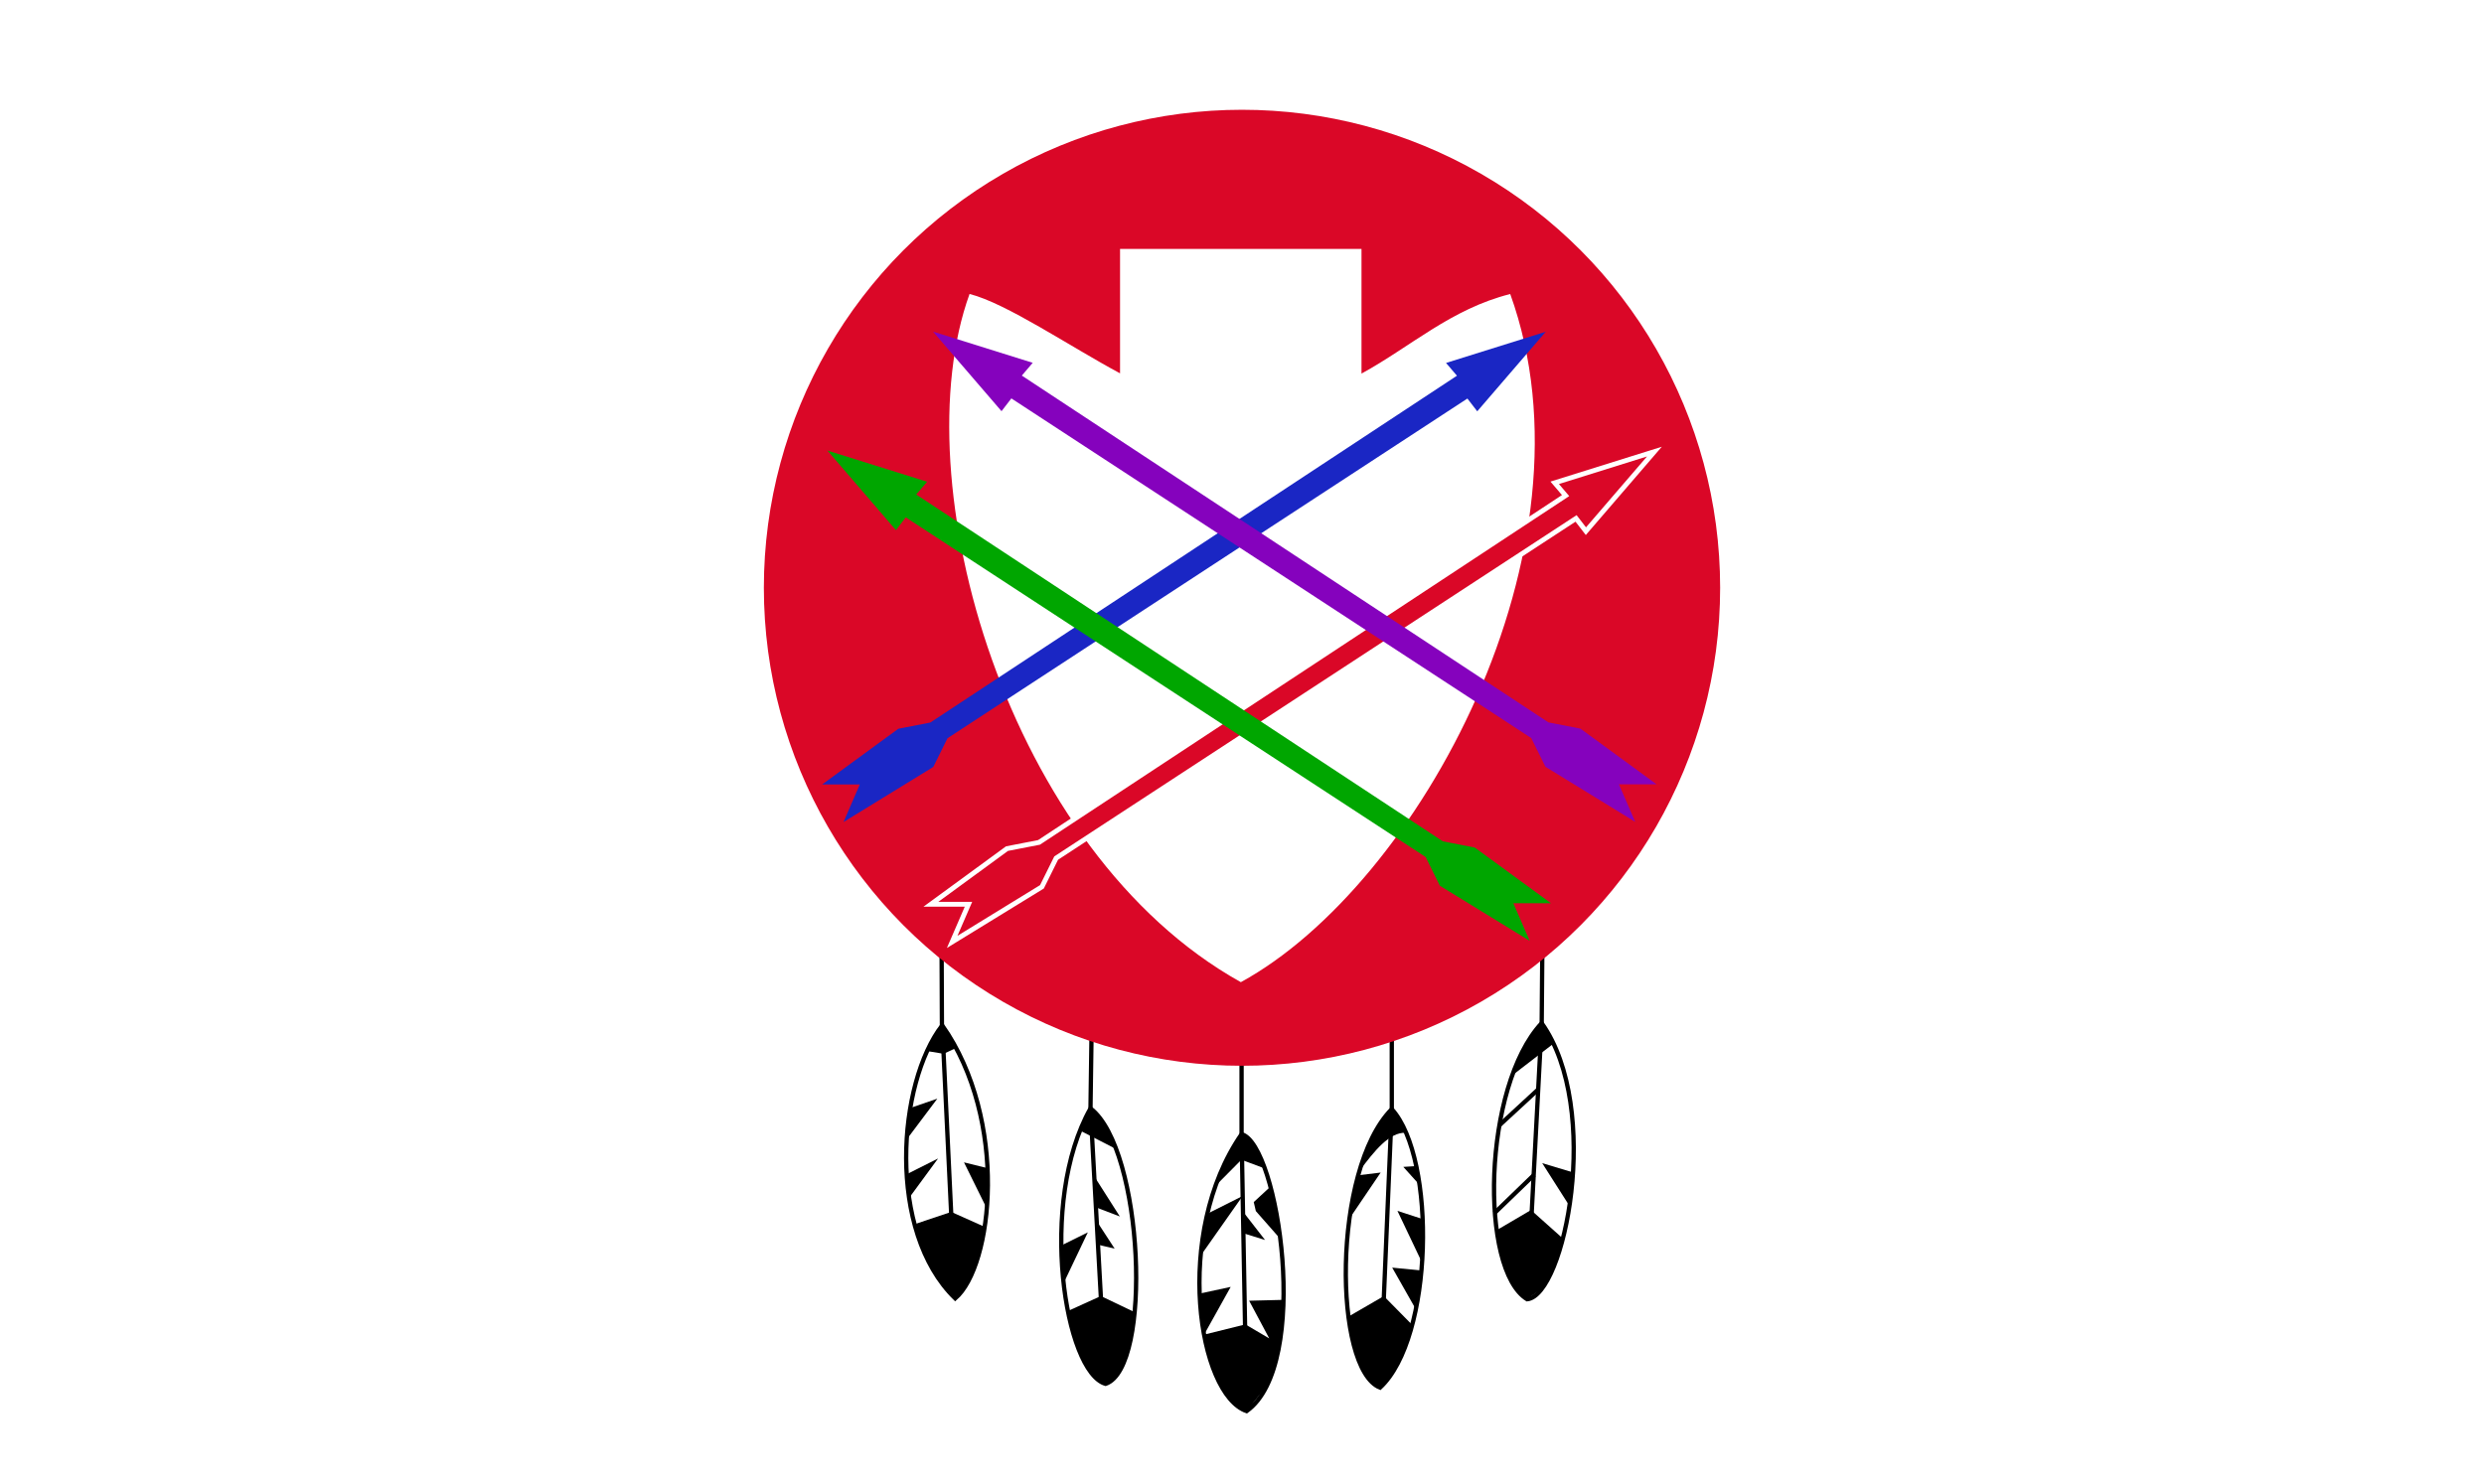
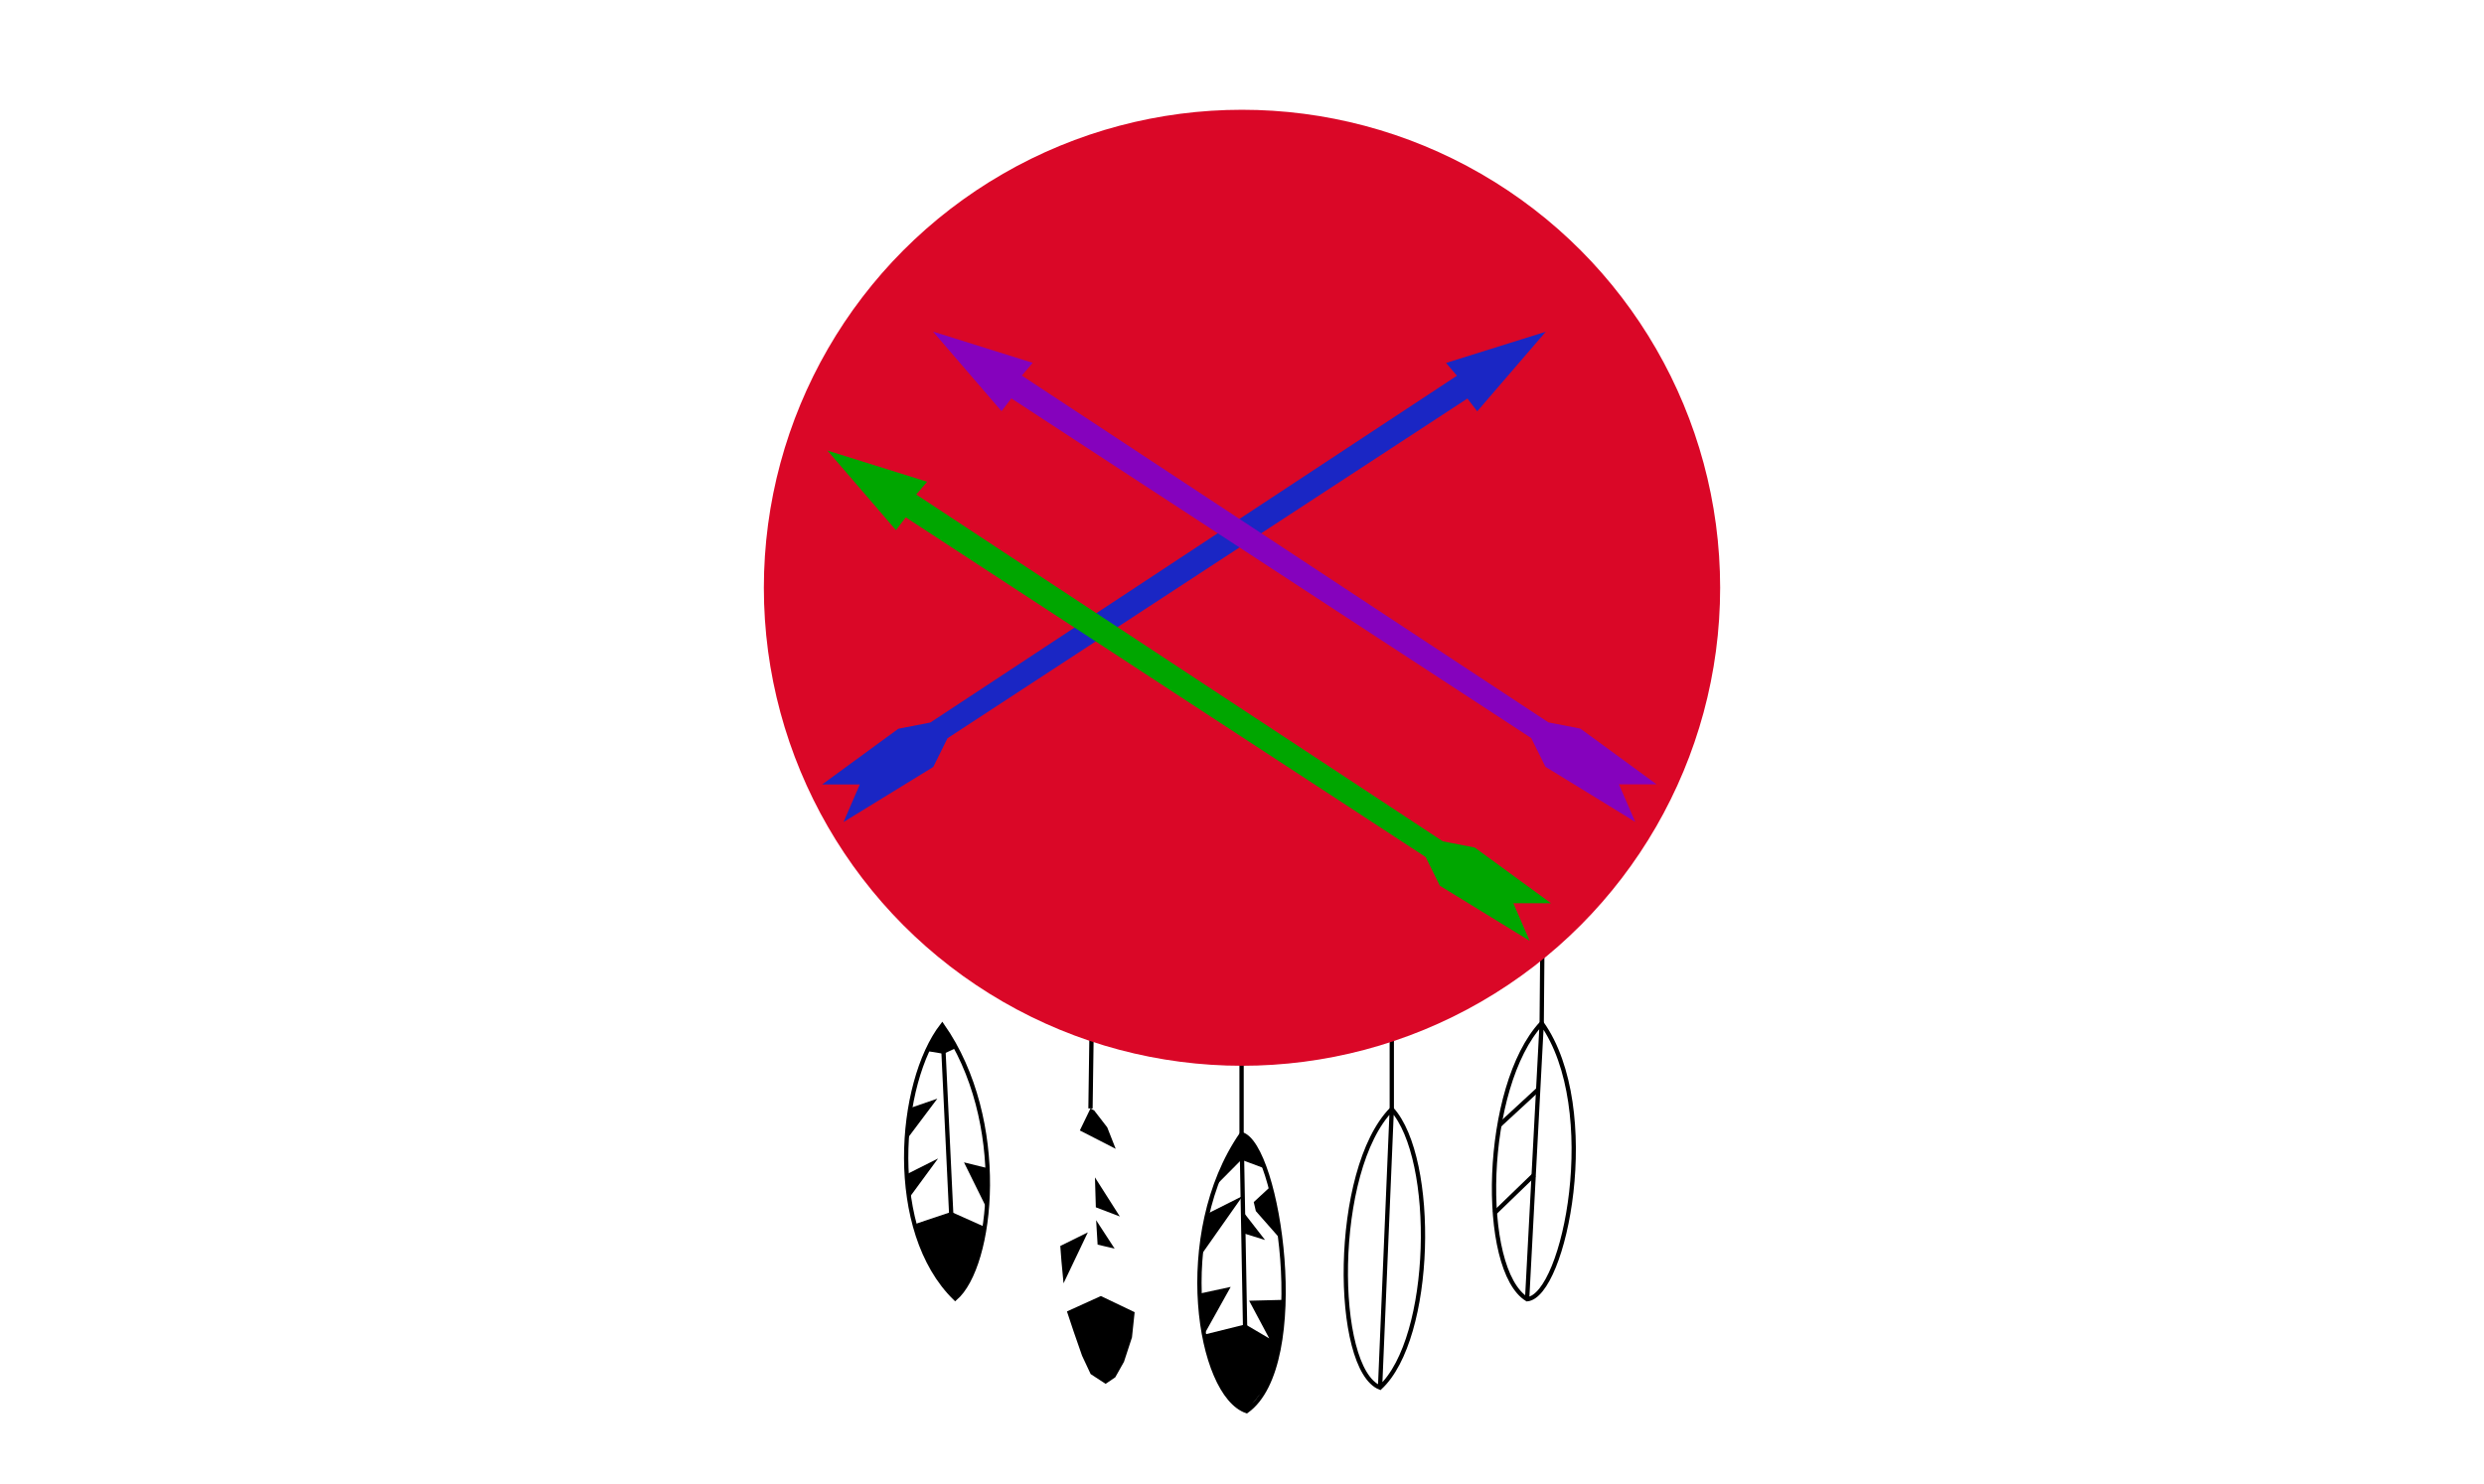
<svg xmlns="http://www.w3.org/2000/svg" width="153.194mm" height="91.546mm" viewBox="0 0 153.194 91.546">
  <g transform="translate(-0)">
    <path fill="#fff" fill-rule="evenodd" d="M0 2.7e-7h153.194v91.546H0z" />
    <path fill="none" stroke="#000" stroke-width=".265" d="M58.911 80.1c2.322-1.99 3.313-10.972-.801-16.847-2.743 3.544-3.456 12.7.801 16.847zm0 0-.801-16.847" />
    <path d="m56.401 75.523 2.266-.758 2.065.923-.32 1.854-.767 1.59-.733.968-.747-.859-.923-1.434-.658-1.498zm-.512-3.069 1.964-.987-1.79 2.439zm5.033-.384-1.471-.365 1.416 2.868.091-1.297zm-5.015-1.763 1.9-2.53-1.672.576-.219 1.471zm1.233-5.472 1.06.174.758-.356-.848-1.399z" />
-     <path fill="none" stroke="#000" stroke-width=".265" d="m58.091 63.395-.019-4.638m9.182 9.622c-3.26 5.792-1.578 16.289.932 16.991 2.908-.989 2.337-14.48-.932-16.991Zm0 0 .932 16.991" />
    <path d="m65.801 80.903 2.092-.95 2.083.996-.164 1.553-.493 1.507-.539.959-.594.402-.923-.603-.53-1.133-.512-1.471zm-.411-4.038 1.699-.84-1.498 3.143-.128-1.352zm2.211-1.59 1.142 1.754-1.051-.247zm-.018-.795 1.48.566-1.535-2.412zm-.987-4.741 2.211 1.133-.521-1.325-.804-1.041-.228-.128z" />
    <path fill="none" stroke="#000" stroke-width=".265" d="m67.253 68.379.073-5.152m9.245 6.742c-4.247 6.147-2.667 16.063.311 17.083 4.011-2.857 1.968-16.468-.311-17.083zm.311 17.083-.311-17.083" />
    <path d="m74.53 74.841 2.106-1.059-2.571 3.656m-.142 2.377 1.977-.426-1.641 2.946 2.545-.633.078 5.35-.465-.234-1.021-1.124-.581-1.201-.581-1.99-.181-1.473zm2.881 1.886 1.473.866-1.24-2.325 2.067-.052.065.672-.233 1.886-.375 1.912-.556.982-1.124 1.41zm-.181-7.002 1.395 1.796-1.292-.4zm.698-.543 1.021-.943.62 2.661-.013.543-1.499-1.705zm-2.403-.956 1.641-1.654 1.46.543-.594-1.382-.853-.739-.465.713-.736 1.434z" />
    <path fill="none" stroke="#000" stroke-width=".265" d="M76.571 69.969v-4.951m9.263 3.403c-3.701 3.756-3.604 16.035-.723 17.182 3.293-3.053 3.494-14.113.723-17.182zm-.723 17.182.723-17.182" />
-     <path d="M83.845 72.232c.923-1.247 1.851-2.391 2.842-2.351l-.853-1.46-1.15 1.667zm-.078.271 1.382-.168-1.899 2.803.207-1.279zm2.778-.517.827-.052.233 1.227zm-.362 2.713 1.524 3.204.065-2.687zm-.323 3.501 1.473 2.597.349-2.416zm-2.726 3.036 2.209-1.279 1.731 1.757-.465 1.395-.388 1.072-1.111 1.421-.633-.349-.465-.853-.413-1.163-.362-1.537z" />
    <path fill="none" stroke="#000" stroke-width=".265" d="m85.835 68.421-0-4.993m9.245-.311c3.755 5.306 1.412 16.812-.899 17.034-2.958-1.816-2.738-13.126.899-17.034zm-.899 17.034.899-17.034" />
-     <path d="m93.186 66.399 2.61-2.009-.716-1.273-.795.976zm1.925 5.355 1.699 2.668.194-2.099zm-2.868 4.173 2.177-1.279 1.918 1.712-.297 1.421-.904 1.673-.956.698-.788-.827-.756-1.602z" />
    <path fill="none" stroke="#000" stroke-width=".265" d="m92.165 74.838 2.448-2.366m-2.128-3.069 2.348-2.165m.247-4.12.037-4.385" />
    <circle cx="76.597" cy="36.26" r="29.488" fill="#da0727" fill-rule="evenodd" />
-     <path fill="#fff" d="M59.795 18.135c2.272.576 6.151 3.217 9.281 4.896v-7.674h14.891v7.69c3.037-1.661 5.52-3.987 9.173-4.909 5.679 15.754-5.676 36.478-16.614 42.452-14.449-8.045-20.915-30.897-16.731-42.456Z" />
    <g transform="translate(-.414)">
      <path fill="#1a26c4" d="M51.121 48.391h2.32l-1.005 2.32 5.536-3.398.877-1.772 32.063-20.955.607.788L95.744 20.465l-6.149 1.925.672.788-32.477 21.395-1.973.384z" />
-       <path fill="#da0727" stroke="#fff" stroke-width=".3" d="M57.822 55.786h2.32l-1.005 2.32 5.536-3.398.877-1.772 32.063-20.955.607.788 4.225-4.909-6.149 1.925.672.788-32.477 21.395-1.973.384z" />
    </g>
    <g transform="translate(.322)">
      <path fill="#00a600" d="M95.33 55.721h-2.32l1.005 2.32-5.536-3.398-.877-1.772-32.063-20.955-.607.788-4.225-4.909 6.149 1.925-.672.788 32.477 21.395 1.973.384z" />
      <path fill="#8502bd" d="M101.842 48.383h-2.32l1.005 2.32-5.536-3.398-.877-1.772-32.063-20.955-.607.788-4.225-4.909 6.149 1.925-.672.788 32.477 21.395 1.973.384z" />
    </g>
  </g>
</svg>